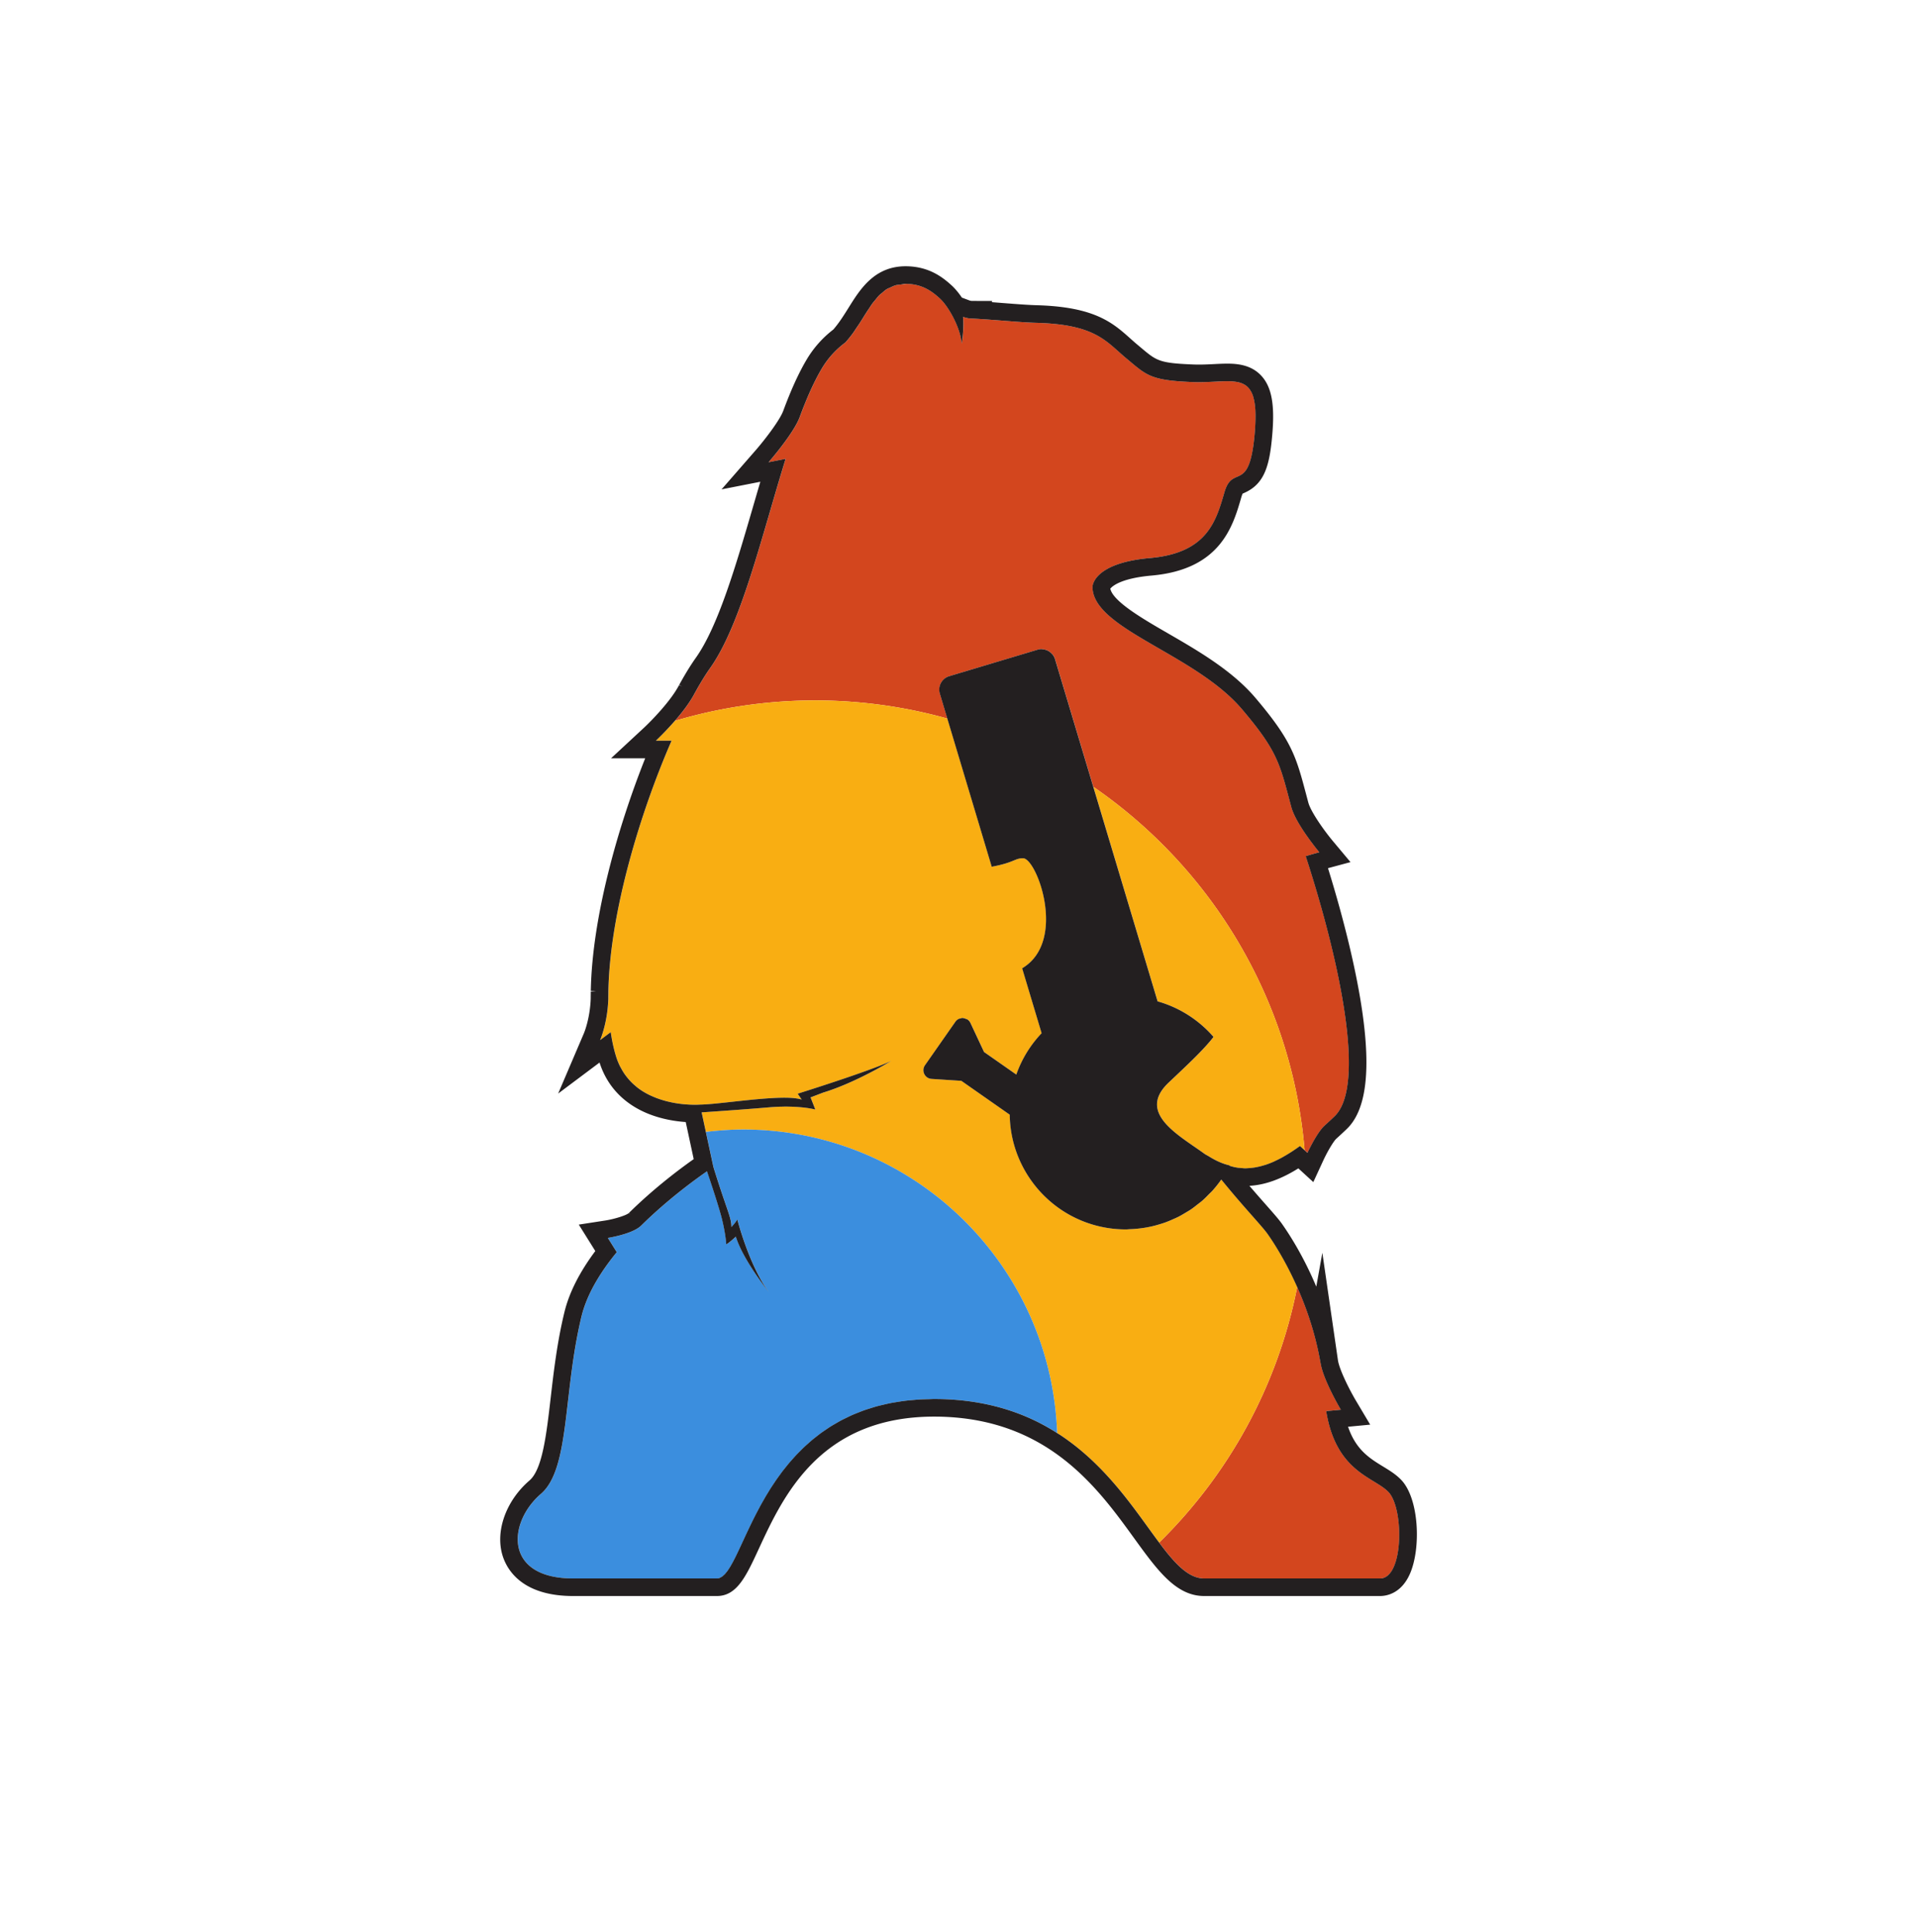
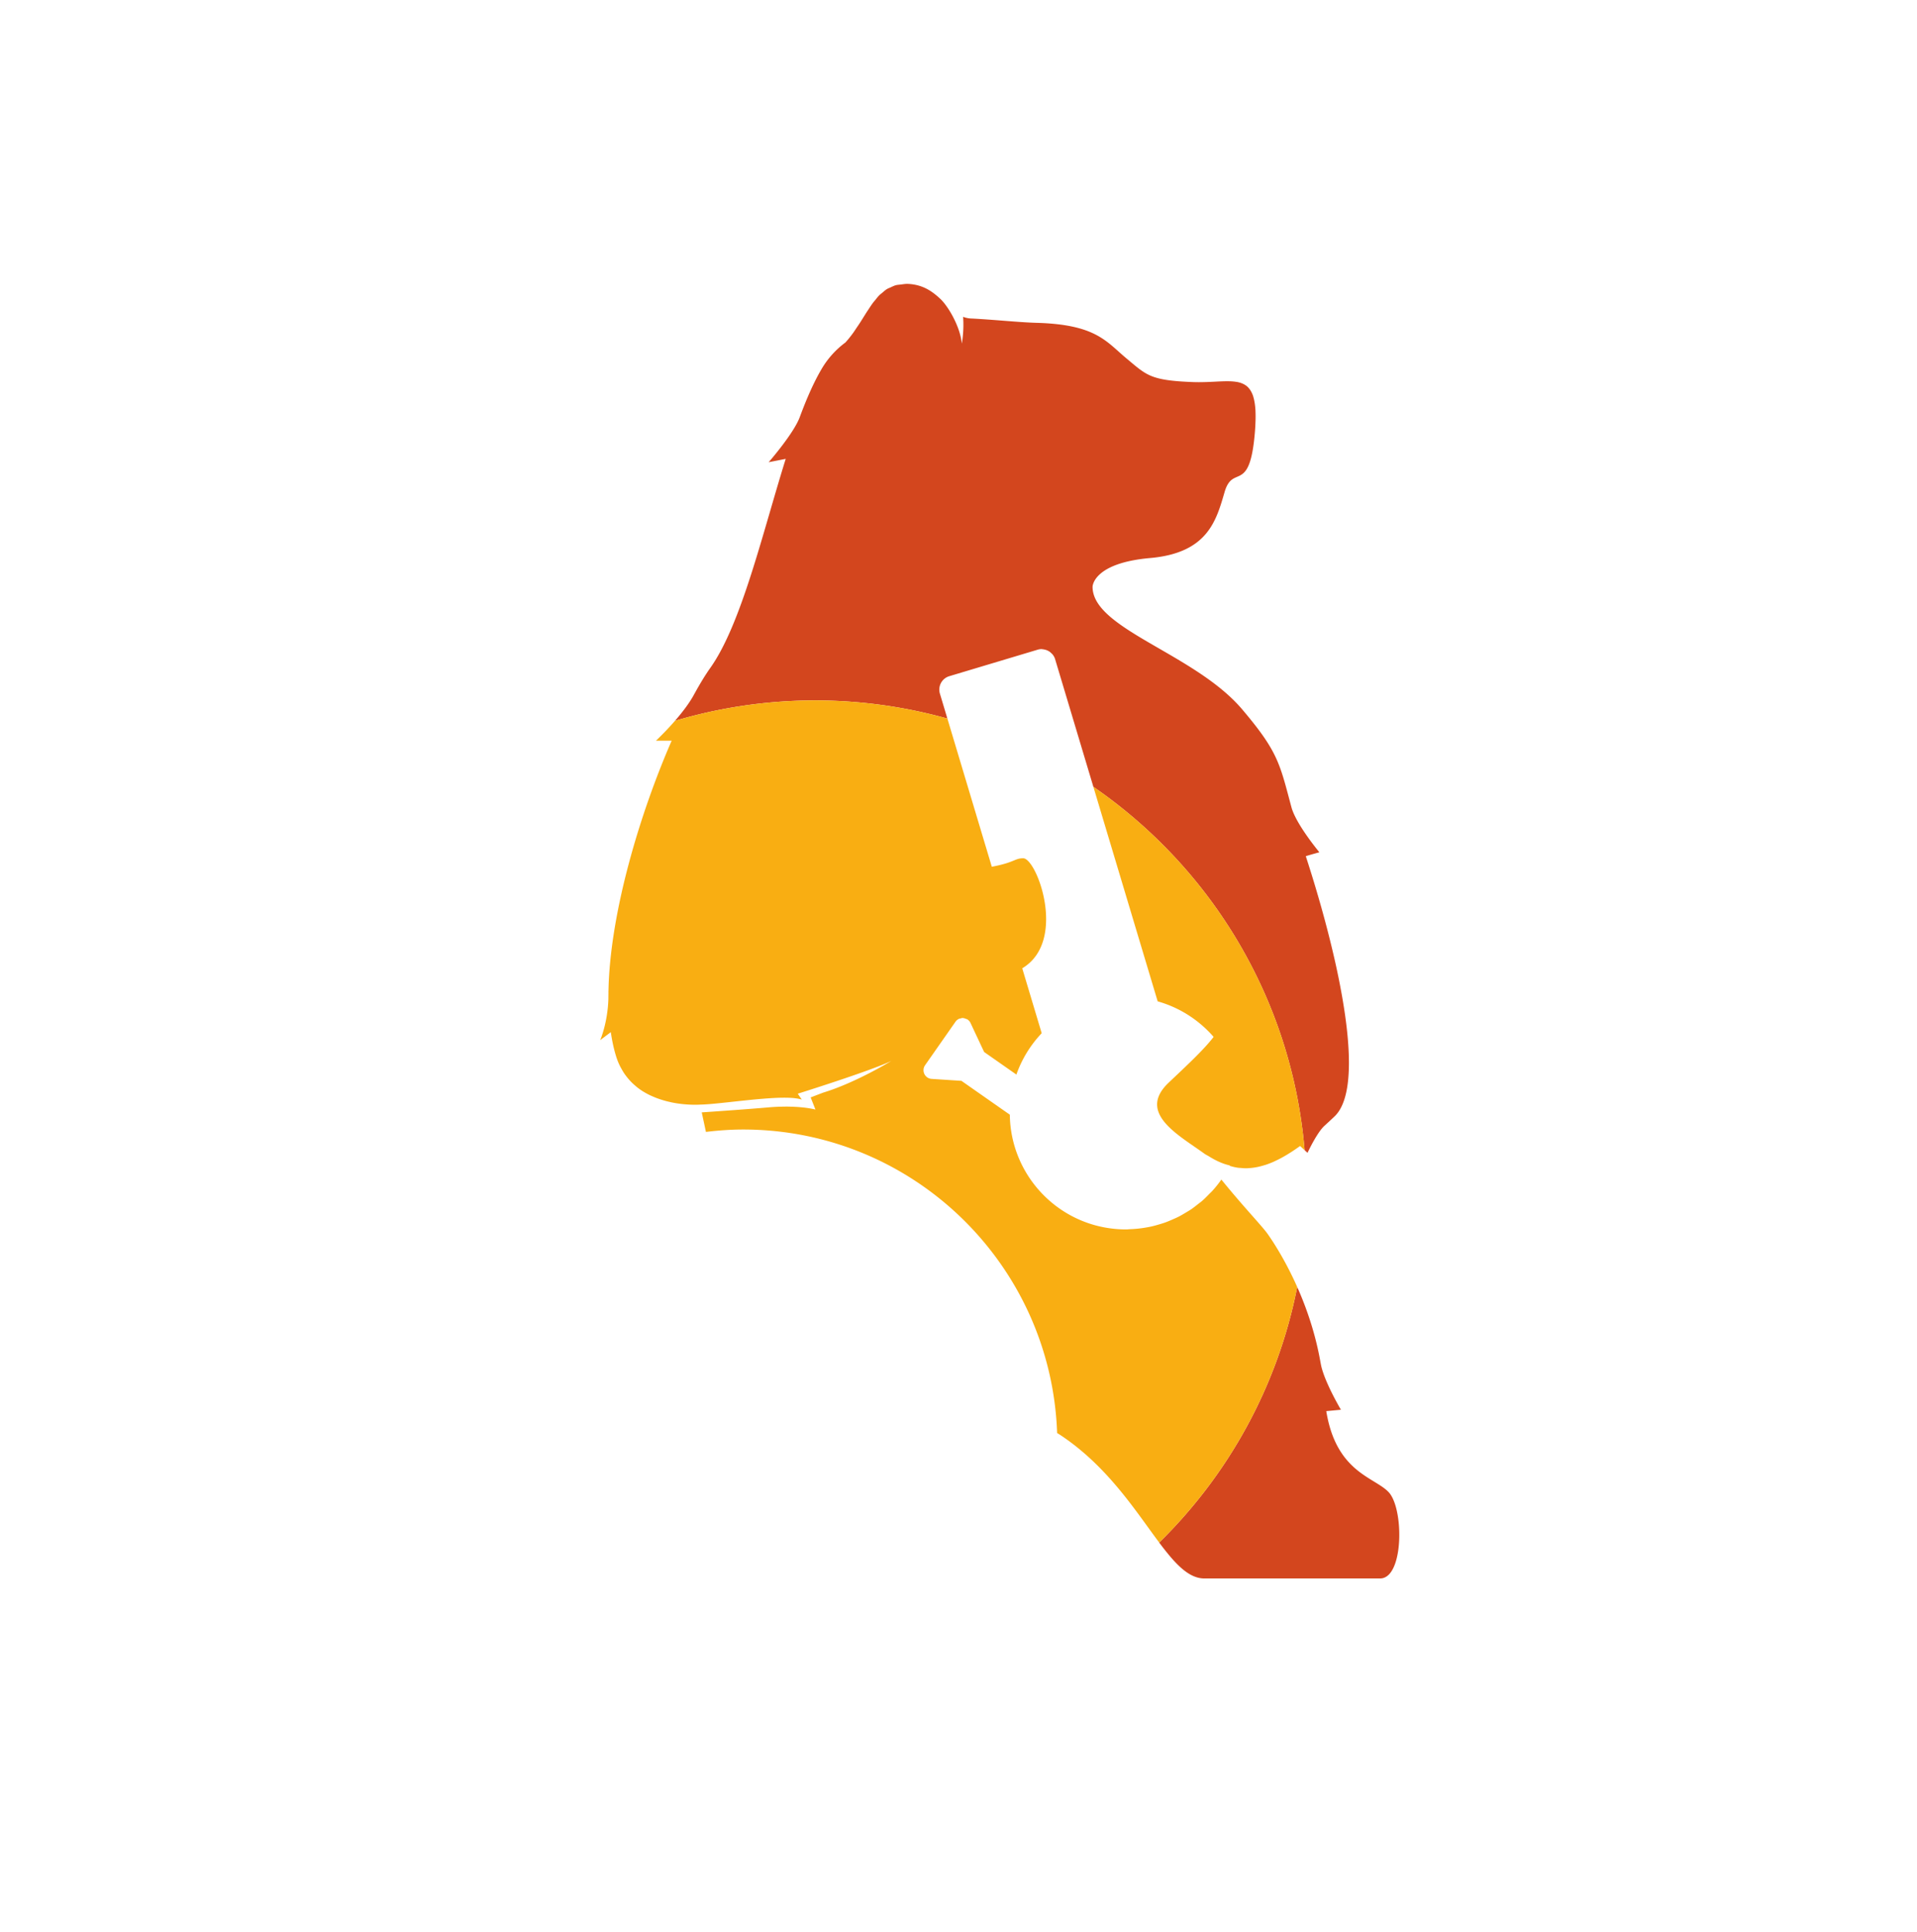
<svg xmlns="http://www.w3.org/2000/svg" data-bbox="186.444 99.219 341.661 495.523" viewBox="0 0 714.511 719.816" height="959.755" width="952.682" data-type="color">
  <g>
    <path d="M505.344 547.395a29.451 29.451 0 0 1-3.434-3.442 27.365 27.365 0 0 1-1.617-2.117c-2.621-3.773-4.801-8.848-5.961-15.992l5.465-.516s-5.102-8.578-6.993-14.969a18.42 18.42 0 0 1-.59-2.574l-.007.047c-1.883-10.844-5.2-20.367-8.707-28.258-7.25 36.942-25.598 69.887-51.438 95.242.172.23.348.473.516.7a103.26 103.26 0 0 0 3.683 4.617c4.207 4.914 8.168 8.055 12.582 8.055h65.578c1.106 0 2.07-.407 2.907-1.133.84-.723 1.543-1.766 2.125-3.035 3.484-7.61 2.457-23.407-1.88-27.993-2.663-2.82-7.546-4.648-12.23-8.632" fill="#d3461e" data-color="1" />
    <path d="m353.113 267.766-2.789-9.297a5.214 5.214 0 0 1 3.496-6.492l32.941-9.875a5.267 5.267 0 0 1 1.5-.223c.11 0 .215.047.325.055.222.011.425.058.636.101.407.078.79.192 1.16.36.204.093.395.183.583.3.363.223.675.493.976.801.137.14.29.258.414.418.383.492.707 1.047.899 1.684l14.273 47.61c43.957 30.257 74.004 79.206 78.73 135.386l1.09 1s.215-.473.586-1.219c.371-.746.899-1.77 1.512-2.875.309-.55.637-1.125.984-1.691.688-1.137 1.438-2.258 2.18-3.168.375-.453.742-.856 1.106-1.18a245.244 245.244 0 0 0 3.683-3.422c2.246-2.125 3.715-5.496 4.547-9.816.547-2.88.813-6.18.832-9.82.016-3.641-.215-7.622-.656-11.852-.442-4.23-1.09-8.715-1.914-13.367a284.28 284.28 0 0 0-2.934-14.375 390.281 390.281 0 0 0-3.734-14.868 475.543 475.543 0 0 0-4.297-14.851 533.205 533.205 0 0 0-2.29-7.262c-.085-.27-.163-.52-.25-.781 2.352-.727 5.063-1.453 5.063-1.453s-1.074-1.293-2.527-3.215a85.18 85.18 0 0 1-1.168-1.578c-.242-.328-.48-.664-.73-1.016a87.322 87.322 0 0 1-1.903-2.805c-1.777-2.757-3.41-5.718-4.078-8.14-3.265-12.152-4.37-17.656-10.414-26.367-2.016-2.903-4.578-6.16-7.953-10.137a54.304 54.304 0 0 0-3.54-3.77c-9.991-9.707-24.179-16.773-35.25-23.496-2.765-1.68-5.339-3.34-7.597-5.015-5.66-4.184-9.379-8.457-9.379-13.387 0 0 0-8.828 21.438-10.719 21.441-1.89 24.644-13.87 27.773-24.594.387-1.34.828-2.324 1.305-3.066 1.187-1.863 2.594-2.226 3.988-2.875 1.39-.652 2.77-1.59 3.903-4.61.453-1.206.867-2.745 1.226-4.734.18-.992.344-2.097.496-3.328.153-1.23.29-2.59.406-4.086.106-1.332.16-2.539.196-3.691a48.105 48.105 0 0 0-.008-3.73c-.004-.083 0-.18-.004-.262-.05-.934-.14-1.77-.254-2.555a21.148 21.148 0 0 0-.101-.602 16.47 16.47 0 0 0-.403-1.789c-.031-.101-.055-.214-.082-.312a10.473 10.473 0 0 0-.676-1.629c-.066-.125-.136-.238-.203-.36a7.56 7.56 0 0 0-.738-1.046c-.062-.074-.121-.157-.184-.227a6.28 6.28 0 0 0-1.066-.902c-.094-.067-.2-.121-.297-.18a6.772 6.772 0 0 0-1.039-.516c-.098-.039-.195-.085-.297-.12a10.5 10.5 0 0 0-1.433-.38c-.118-.023-.239-.035-.356-.054-.433-.07-.883-.125-1.348-.16-.136-.008-.265-.02-.398-.032a35.051 35.051 0 0 0-1.727-.043c-1.472.004-3.07.086-4.8.176-1.711.086-3.547.164-5.489.172-.062 0-.109.004-.171.004a66.22 66.22 0 0 1-2.454-.047c-15.765-.633-17.023-2.523-24.593-8.828-7.567-6.309-11.348-12.613-33.418-13.242-3.301-.094-7.055-.371-11.102-.688-4.047-.312-8.39-.664-12.871-.91v-.004h-.004a9.703 9.703 0 0 1-3.469-.637c.102 1.31.125 2.586.102 3.77a44.94 44.94 0 0 1-.324 4.438 29.297 29.297 0 0 1-.266 1.777c-.125-1.473-.484-3.05-.996-4.64-1.031-3.177-2.692-6.384-4.383-8.852-.848-1.235-1.7-2.285-2.484-3.055-2.989-2.805-6.485-5.422-12.13-5.703-1.003-.05-1.835.117-2.714.226-.621.082-1.285.106-1.852.254-.691.188-1.289.496-1.91.782-.492.23-1.027.406-1.48.691-.586.371-1.102.844-1.633 1.297-.398.34-.824.633-1.2 1.016-.519.53-1 1.152-1.484 1.757-.324.407-.668.774-.984 1.207a58.397 58.397 0 0 0-1.523 2.262c-.266.41-.536.79-.805 1.215-.73 1.156-1.465 2.348-2.238 3.562-.489.774-1.032 1.551-1.559 2.329-.344.507-.656 1.011-1.02 1.515a42.935 42.935 0 0 1-2.98 3.715 32.905 32.905 0 0 0-8.777 9.703 69.925 69.925 0 0 0-2.16 3.922c-1.41 2.754-2.77 5.781-4.086 9.023a188.402 188.402 0 0 0-1.946 5.02c-2.187 6.129-11.64 16.945-11.64 16.945l6.355-1.246c-4.383 14.055-8.52 29.465-13.012 43.399-4.492 13.937-9.336 26.394-15.129 34.547-1.796 2.527-3.75 5.73-5.785 9.43v-.005l.016-.047c-1.809 3.504-4.672 7.184-7.383 10.301a183.11 183.11 0 0 1 101.55-.852" fill="#d3461e" data-color="1" />
    <path d="M472.469 459.797c-2.118-2.992-9.055-10.145-17.235-20.246a43.49 43.49 0 0 1-3.328 4.18c-.395.44-.844.828-1.254 1.253-.828.848-1.652 1.7-2.547 2.477-.531.465-1.11.871-1.664 1.309-.84.664-1.676 1.332-2.566 1.93-.621.421-1.278.788-1.922 1.175-.883.531-1.762 1.062-2.684 1.531-.695.356-1.41.656-2.125.973-.925.41-1.851.808-2.808 1.152-.754.274-1.52.5-2.293.735-.965.285-1.93.554-2.922.777-.8.18-1.606.32-2.418.453a41.03 41.03 0 0 1-3.035.39 44.46 44.46 0 0 1-2.512.16c-.48.016-.95.087-1.43.087-1.05 0-2.109-.04-3.172-.114h-.011a44.324 44.324 0 0 1-8.207-1.39 43.059 43.059 0 0 1-14.367-6.953 43.577 43.577 0 0 1-10.727-11.453 43.34 43.34 0 0 1-3.652-7.02 42.971 42.971 0 0 1-3.203-15.824l-18.036-12.613-11.105-.727a3.247 3.247 0 0 1-1.649-.574 3.268 3.268 0 0 1-1.378-2.871 3.205 3.205 0 0 1 .582-1.649l11.347-16.226c.344-.489.79-.828 1.278-1.059.16-.078.336-.07.507-.121.29-.078.57-.203.868-.203.046 0 .085.035.132.035.38.016.723.156 1.079.3.18.075.367.083.53.188.497.313.919.75 1.196 1.344l5.07 10.813 12.024 8.41a43.304 43.304 0 0 1 6.5-11.984 43.052 43.052 0 0 1 2.933-3.426l-7.25-24.184.356-.223c16.394-10.297 5.047-40.781 0-40.781-3.227 0-3.113 1.55-11.703 3.16l-16.555-55.222a183.11 183.11 0 0 0-101.55.851 109.615 109.615 0 0 1-7.063 7.387h5.847c-11.609 26.594-23.015 63.922-23.558 93.344l-.016-.079c.008.29.004.563.008.848-.008.692-.023 1.387-.02 2.07a49.756 49.756 0 0 1-.21 3.278 53.26 53.26 0 0 1-.387 2.972c-.898 5.614-2.457 9.157-2.457 9.157l3.953-2.97c.492 3.34 1.172 6.513 2.113 9.435a24.22 24.22 0 0 0 1.293 3.171c.157.32.332.614.5.918.352.649.72 1.282 1.114 1.868.215.32.441.625.668.925.398.528.812 1.032 1.246 1.512.242.27.484.54.738.793.477.48.977.926 1.48 1.355.227.192.446.395.676.579a25.03 25.03 0 0 0 2.297 1.605c.043.027.094.05.14.078.75.453 1.513.863 2.282 1.238.273.13.547.243.82.368a34.1 34.1 0 0 0 1.668.695c.309.117.618.227.922.332.531.188 1.063.355 1.586.512.3.086.602.176.895.258.566.148 1.125.28 1.68.402.23.05.464.11.69.156.774.156 1.528.29 2.255.395.054.008.11.011.168.02.668.097 1.308.171 1.918.23.226.02.437.035.652.054.426.035.844.067 1.23.086.215.012.418.024.618.031.359.016.699.024 1.007.032.164 0 .332.004.48.008.204 0 .372-.004.552-.004a45.809 45.809 0 0 0 1.203-.028l.383-.023a45.96 45.96 0 0 0 2.472-.117c.207-.012.418-.028.637-.043.93-.07 1.918-.157 3-.262l.477-.051c1.043-.102 2.132-.219 3.27-.34l.96-.105a436.8 436.8 0 0 0 1.68-.184l1.406-.152.926-.102c1.14-.12 2.293-.242 3.449-.36l.805-.081c1.3-.129 2.593-.246 3.867-.352l.824-.066a157.551 157.551 0 0 1 3.887-.258c1.195-.062 2.32-.09 3.398-.097.133 0 .285-.008.414-.008.102 0 .176.008.278.011a35.5 35.5 0 0 1 3.246.14c.14.016.261.036.394.056.98.113 1.86.27 2.531.503l-1.511-2.195s27.176-8.508 34.863-12.215c0 0-13.176 8.098-25.39 11.805l-4.669 1.785 1.786 4.527-.239-.058c-.039-.012-.109-.027-.156-.04l-.559-.12c-.113-.024-.238-.047-.37-.075-.262-.05-.587-.105-.93-.164-.14-.023-.27-.046-.426-.07a40.595 40.595 0 0 0-1.785-.234c-.114-.016-.254-.024-.375-.035a56.744 56.744 0 0 0-1.832-.16c-.27-.02-.559-.032-.844-.047a62.025 62.025 0 0 0-1.836-.07 40.64 40.64 0 0 0-1.016-.024 80.71 80.71 0 0 0-2.128.023c-.387.008-.754.012-1.16.028a71.683 71.683 0 0 0-3.641.222c-7.59.664-18.852 1.453-25.082 1.88l1.562 7.273c4.551-.535 9.156-.891 13.848-.891 63.36 0 114.844 50.285 117.05 113.106.415.261.844.507 1.247.773a84.915 84.915 0 0 1 7.25 5.39c4.558 3.766 8.578 7.84 12.195 11.965a152.277 152.277 0 0 1 5.137 6.2c3.242 4.117 6.144 8.16 8.84 11.879a365.648 365.648 0 0 0 3.379 4.601c25.84-25.355 44.187-58.3 51.437-95.242-4.016-9.027-8.293-15.895-11.031-19.777" fill="#f9ae12" data-color="2" />
    <path d="m407.527 293.207 23.965 79.941c8.25 2.329 15.434 7.016 20.852 13.243-3.668 4.785-9.786 10.445-16.743 17.039-6.738 6.382-4.699 11.77.067 16.492 3.707 3.676 9.066 6.95 13.226 9.976.567.41 1.157.66 1.73 1.02 2.516 1.574 5.09 2.773 7.75 3.367-.023.047-.038.09-.062.133 1.04.348 2.086.578 3.137.734.348.051.691.051 1.039.078.715.067 1.434.13 2.148.114.297-.004.594-.035.887-.055.73-.047 1.457-.121 2.188-.242.324-.055.652-.11.98-.176.77-.16 1.54-.36 2.309-.594.238-.074.48-.129.719-.21 1-.329 1.996-.715 2.992-1.153.222-.098.441-.215.66-.316.789-.368 1.57-.758 2.351-1.18.32-.176.641-.36.961-.54a57.603 57.603 0 0 0 2.118-1.28c.296-.184.59-.368.882-.559.97-.64 1.93-1.3 2.883-1.996l1.692 1.55c-4.723-56.179-34.774-105.128-78.73-135.386" fill="#f9ae12" data-color="2" />
-     <path d="M276.965 420.902c-4.692 0-9.297.356-13.848.891l2.812 13.074c5.063 16.344 6.707 18.676 6.707 22.383 0 0 1.922-2.059 2.196-2.883 0 0 4.394 17.293 11.804 27.176 0 0-9.664-11.965-12.351-20.723 0 0-2.469 2.332-3.566 2.88 0 0-.141-3.294-1.512-9.06-1.04-4.355-4.192-13.804-5.668-18.16-4.5 3.11-14.688 10.524-24.52 20.207l.02-.023c-3.149 3.2-12.45 4.633-12.45 4.633l3.32 5.316a94.647 94.647 0 0 0-4.331 5.692 76.76 76.76 0 0 0-2.879 4.414c-1.793 2.98-3.316 6.023-4.469 9.097a41.248 41.248 0 0 0-1.437 4.63 152.134 152.134 0 0 0-1.719 7.968c-1.5 7.938-2.41 15.742-3.25 22.98-.371 3.22-.73 6.325-1.121 9.286-1.555 11.832-3.606 21.293-9.043 25.976-4.676 4.024-7.793 9.465-8.504 14.692-1.184 8.715 4.324 16.84 20.484 16.84h53.598c.352 0 .7-.067 1.04-.196.116-.043.23-.133.343-.191.222-.113.445-.211.664-.375.129-.094.254-.238.379-.348.203-.18.406-.34.61-.562.132-.145.26-.332.394-.493.195-.242.394-.464.59-.742.132-.187.27-.418.406-.62.195-.298.387-.579.586-.911.129-.215.261-.469.394-.703.207-.363.41-.711.617-1.102.125-.234.254-.496.38-.738.218-.434.44-.855.671-1.32.102-.211.211-.446.317-.66 1.609-3.325 3.39-7.348 5.527-11.727.086-.172.164-.34.25-.512.352-.715.723-1.445 1.094-2.175.144-.286.281-.563.43-.852.359-.695.742-1.402 1.12-2.11.172-.32.336-.64.516-.96.375-.684.77-1.371 1.164-2.063.207-.36.403-.715.617-1.074.383-.656.793-1.313 1.2-1.969.242-.394.476-.789.726-1.183.406-.641.84-1.278 1.266-1.918.273-.41.539-.82.824-1.23.426-.618.879-1.227 1.328-1.84.313-.43.617-.86.942-1.286.449-.594.925-1.18 1.398-1.765.352-.434.691-.872 1.055-1.305.48-.57.984-1.129 1.488-1.688.387-.437.766-.875 1.168-1.308.504-.535 1.039-1.059 1.562-1.586.438-.438.864-.88 1.317-1.309.535-.508 1.097-1 1.656-1.496.48-.422.945-.851 1.441-1.265.575-.481 1.176-.942 1.774-1.407.52-.406 1.031-.816 1.57-1.21.606-.442 1.246-.864 1.88-1.294.57-.386 1.128-.777 1.718-1.144.644-.406 1.32-.79 1.992-1.176.621-.36 1.23-.723 1.871-1.062.684-.368 1.403-.704 2.113-1.051.672-.324 1.34-.656 2.036-.965.722-.32 1.476-.61 2.222-.906.735-.293 1.461-.586 2.223-.856.762-.273 1.555-.512 2.34-.758.797-.25 1.586-.504 2.406-.73.805-.219 1.645-.41 2.477-.606.855-.199 1.703-.406 2.59-.578.855-.168 1.742-.304 2.624-.445.914-.148 1.825-.297 2.766-.414.914-.113 1.86-.191 2.797-.277.973-.086 1.937-.18 2.941-.235.97-.054 1.973-.07 2.973-.093.738-.016 1.441-.07 2.195-.07.614 0 1.227.003 1.852.015 14.844.277 26.957 3.629 37.031 8.703 2.426 1.219 4.707 2.559 6.906 3.96-2.207-62.82-53.691-113.105-117.05-113.105" fill="#3b8ede" data-color="3" />
-     <path d="M519.422 584.02c-.578 1.27-1.286 2.312-2.121 3.035-.836.726-1.805 1.133-2.907 1.133h-65.582c-4.414 0-8.375-3.141-12.578-8.055-1.203-1.406-2.426-2.957-3.683-4.617l-.52-.7a376.246 376.246 0 0 1-3.379-4.601c-2.695-3.715-5.598-7.762-8.84-11.88a152.277 152.277 0 0 0-5.136-6.198c-3.614-4.125-7.637-8.2-12.192-11.965a85.603 85.603 0 0 0-7.254-5.39c-.402-.266-.832-.512-1.242-.774a78.783 78.783 0 0 0-6.91-3.961c-10.074-5.07-22.184-8.426-37.031-8.703a98.236 98.236 0 0 0-1.852-.016c-.754 0-1.457.055-2.195.07-1 .024-2.004.04-2.973.094-1 .059-1.969.149-2.941.235-.938.085-1.883.164-2.793.277a71.88 71.88 0 0 0-2.77.414c-.879.14-1.77.277-2.625.445-.883.172-1.734.38-2.586.578-.836.196-1.672.387-2.48.606-.82.226-1.61.48-2.403.73-.789.246-1.582.489-2.343.758-.758.27-1.485.567-2.219.856-.75.296-1.504.59-2.227.906-.695.308-1.359.64-2.035.969-.71.343-1.426.68-2.113 1.046-.637.34-1.25.704-1.871 1.063-.668.387-1.344.77-1.992 1.176-.59.367-1.149.758-1.72 1.144-.632.43-1.269.852-1.878 1.293-.539.395-1.047.805-1.566 1.207-.598.469-1.204.93-1.778 1.41-.492.414-.96.844-1.437 1.266-.559.496-1.125.988-1.656 1.496-.454.43-.883.871-1.317 1.309-.527.527-1.058 1.05-1.562 1.59-.403.425-.782.867-1.172 1.3-.5.567-1.008 1.121-1.489 1.696-.359.43-.703.867-1.05 1.3-.473.586-.95 1.172-1.403 1.766-.324.426-.629.856-.941 1.285-.45.614-.899 1.223-1.328 1.844-.281.406-.547.816-.82 1.227-.43.64-.86 1.277-1.27 1.918-.25.394-.484.789-.727 1.183-.406.656-.812 1.313-1.199 1.969-.21.36-.41.719-.613 1.078-.395.687-.793 1.375-1.168 2.059-.176.32-.34.636-.512.96a118.98 118.98 0 0 0-1.554 2.961c-.372.73-.743 1.461-1.094 2.176-.086.172-.164.34-.246.512-2.14 4.379-3.918 8.402-5.528 11.727-.105.214-.215.449-.32.66-.227.465-.45.886-.672 1.32-.125.242-.254.504-.375.734-.21.395-.414.746-.62 1.106-.13.234-.263.484-.395.703-.196.332-.391.613-.586.91-.137.203-.27.434-.407.621-.195.278-.39.5-.586.742-.132.16-.265.348-.398.493-.2.218-.402.382-.606.562-.128.113-.253.254-.382.348-.22.164-.442.261-.664.375-.114.058-.227.148-.344.191a2.9 2.9 0 0 1-1.04.195H213.61c-16.16 0-21.664-8.125-20.48-16.84.707-5.226 3.828-10.663 8.5-14.69 5.441-4.684 7.488-14.141 9.047-25.977.386-2.957.746-6.067 1.117-9.286.84-7.238 1.75-15.042 3.254-22.98.5-2.645 1.066-5.309 1.714-7.969.38-1.547.864-3.09 1.442-4.629 1.152-3.074 2.676-6.117 4.469-9.093a75.443 75.443 0 0 1 2.875-4.418 94.721 94.721 0 0 1 4.336-5.692l-3.325-5.312s9.301-1.438 12.45-4.637l-.016.023c9.828-9.683 20.02-17.097 24.516-20.207 1.476 4.356 4.632 13.801 5.668 18.16 1.375 5.766 1.511 9.06 1.511 9.06 1.098-.548 3.57-2.884 3.57-2.884 2.684 8.762 12.352 20.727 12.352 20.727-7.414-9.883-11.805-27.176-11.805-27.176-.273.824-2.195 2.883-2.195 2.883 0-3.707-1.648-6.04-6.71-22.383l-2.813-13.074-1.563-7.274c6.23-.425 17.492-1.214 25.086-1.878a71.128 71.128 0 0 1 3.64-.223c.403-.016.77-.02 1.157-.028.516-.011 1.059-.03 1.543-.03.207 0 .387.007.59.007.348.004.683.012 1.015.024.641.015 1.254.039 1.836.07.282.016.57.027.84.047.66.047 1.27.098 1.836.16.117.012.258.02.371.035.672.074 1.262.152 1.785.235.16.023.286.046.43.07.34.058.664.113.926.164.133.027.258.05.371.074l.559.121c.05.012.12.027.16.04l.234.058-1.785-4.527 4.668-1.786c12.215-3.707 25.39-11.804 25.39-11.804-7.683 3.707-34.859 12.215-34.859 12.215l1.508 2.195c-.668-.235-1.547-.39-2.531-.504-.133-.02-.254-.04-.39-.055a35.542 35.542 0 0 0-3.247-.14c-.102-.004-.176-.012-.281-.012-.13 0-.281.008-.41.008a81.146 81.146 0 0 0-3.403.098c-.11.004-.23.015-.34.019-1.144.063-2.332.145-3.546.238-.274.024-.543.043-.82.067-1.278.105-2.571.222-3.872.351l-.8.082c-1.16.117-2.31.239-3.45.36-.316.035-.62.066-.93.101l-1.406.153c-.562.062-1.129.125-1.676.183-.328.035-.64.07-.96.106-1.141.12-2.231.238-3.27.34-.156.015-.324.035-.477.05a138.79 138.79 0 0 1-3.003.262c-.22.016-.426.031-.637.043-.914.062-1.77.11-2.473.117 0 0-.191.012-.379.02a28.203 28.203 0 0 1-1.207.031c-.125 0-.183.008-.32.008-.07 0-.16-.004-.23-.004-.149 0-.317-.008-.477-.008a32.982 32.982 0 0 1-1.008-.031c-.203-.008-.406-.016-.621-.032-.387-.019-.8-.05-1.227-.085-.218-.02-.425-.036-.656-.055-.61-.059-1.25-.133-1.918-.23-.058-.009-.11-.012-.168-.02a42.287 42.287 0 0 1-2.254-.395c-.226-.047-.46-.105-.691-.156a37.03 37.03 0 0 1-1.676-.402c-.297-.082-.598-.172-.894-.258a37.208 37.208 0 0 1-1.586-.508c-.309-.11-.618-.219-.922-.332a37.987 37.987 0 0 1-1.672-.7c-.27-.124-.547-.237-.817-.366a28.21 28.21 0 0 1-2.285-1.239c-.047-.027-.093-.05-.14-.078a24.802 24.802 0 0 1-2.297-1.605c-.23-.18-.445-.387-.672-.578a21.924 21.924 0 0 1-1.484-1.356 23.9 23.9 0 0 1-.739-.793c-.43-.48-.843-.984-1.242-1.511a21.691 21.691 0 0 1-.668-.926 22.894 22.894 0 0 1-1.117-1.867c-.164-.305-.344-.598-.5-.918-.48-.993-.926-2.04-1.29-3.172-.94-2.922-1.62-6.094-2.112-9.434l-3.957 2.969s1.558-3.543 2.457-9.156c.152-.938.28-1.93.386-2.973.102-1.043.176-2.14.215-3.277-.004-.684.008-1.38.016-2.07 0-.286.004-.56-.008-.848l.015.078c.547-29.422 11.953-66.75 23.559-93.344h-5.844s3.383-3.16 7.059-7.387c2.71-3.117 5.578-6.797 7.387-10.3l-.016.046v.004c2.031-3.699 3.988-6.902 5.785-9.43 5.793-8.152 10.637-20.613 15.129-34.546 4.488-13.934 8.629-29.344 13.008-43.399l-6.352 1.247s9.45-10.817 11.64-16.946a164.974 164.974 0 0 1 1.946-5.02c1.313-3.241 2.672-6.269 4.086-9.023a68.948 68.948 0 0 1 2.16-3.926 32.979 32.979 0 0 1 8.774-9.699h.004a43.69 43.69 0 0 0 2.98-3.715c.36-.503.676-1.007 1.016-1.515.527-.778 1.07-1.551 1.562-2.328.77-1.211 1.504-2.407 2.235-3.563.27-.426.539-.805.808-1.215.504-.773 1.004-1.547 1.52-2.261.316-.434.66-.801.988-1.207.484-.606.961-1.223 1.484-1.758.372-.383.801-.676 1.196-1.016.531-.453 1.05-.93 1.636-1.297.454-.285.985-.46 1.481-.691.617-.285 1.219-.594 1.906-.777.567-.153 1.23-.176 1.852-.254.613-.079 1.156-.254 1.832-.254.289 0 .582.008.887.023 5.644.285 9.136 2.899 12.128 5.703.782.77 1.637 1.82 2.48 3.055 1.692 2.469 3.352 5.676 4.384 8.851.515 1.586.87 3.168.996 4.641 0 0 .129-.668.265-1.777.141-1.114.286-2.664.325-4.438.027-1.183.004-2.46-.102-3.77a9.725 9.725 0 0 0 3.473.637v.004c4.48.247 8.824.598 12.87.91 4.048.317 7.802.594 11.102.688 22.07.629 25.852 6.934 33.422 13.242 7.567 6.305 8.828 8.196 24.59 8.828.836.032 1.652.047 2.453.047.063 0 .114-.008.176-.008 1.941-.004 3.777-.082 5.484-.168 1.73-.09 3.332-.172 4.801-.175.035 0 .082-.004.117-.004.555 0 1.09.019 1.61.046.136.008.265.024.398.032.465.039.914.09 1.348.16.117.02.242.035.355.055.504.093.98.222 1.434.378.105.036.2.082.297.122.367.144.71.316 1.039.511.101.063.203.117.3.184.383.258.739.555 1.063.906.067.066.125.149.184.223.27.312.511.664.738 1.05.07.118.14.231.207.356.25.488.48 1.023.672 1.629.031.098.05.21.082.312.16.543.293 1.145.406 1.79.035.195.067.394.098.601.113.781.203 1.617.254 2.555.004.082 0 .18.004.261.043.88.047 1.836.03 2.852a75.16 75.16 0 0 1-.219 4.57 91.547 91.547 0 0 1-.405 4.086 53.86 53.86 0 0 1-.496 3.328c-.36 1.989-.774 3.528-1.223 4.735-1.133 3.02-2.511 3.957-3.906 4.605-1.39.653-2.797 1.016-3.988 2.875-.473.746-.914 1.735-1.305 3.07-3.129 10.723-6.332 22.704-27.77 24.594-21.44 1.89-21.44 10.719-21.44 10.719 0 4.93 3.722 9.203 9.378 13.387 2.262 1.676 4.832 3.336 7.602 5.015 11.066 6.723 25.257 13.79 35.25 23.496a53.318 53.318 0 0 1 3.535 3.77c3.375 3.98 5.941 7.234 7.953 10.14 6.047 8.708 7.152 14.212 10.414 26.364.672 2.422 2.3 5.383 4.078 8.14a74.385 74.385 0 0 0 1.906 2.805c.246.352.489.688.727 1.016.41.566.797 1.09 1.168 1.578a98.835 98.835 0 0 0 2.527 3.215s-2.707.726-5.058 1.453c.082.262.16.512.246.781a483.46 483.46 0 0 1 2.289 7.262c1.5 4.89 2.945 9.871 4.297 14.851a390.458 390.458 0 0 1 3.734 14.872 287.748 287.748 0 0 1 2.937 14.37c.82 4.653 1.473 9.137 1.915 13.368.437 4.23.671 8.21.652 11.851-.016 3.641-.281 6.942-.832 9.825-.828 4.316-2.301 7.683-4.547 9.812a227.614 227.614 0 0 1-3.684 3.422c-.359.324-.73.727-1.101 1.18-.746.91-1.492 2.03-2.184 3.168a56.69 56.69 0 0 0-.984 1.691 79.797 79.797 0 0 0-1.512 2.875 42.987 42.987 0 0 0-.586 1.219l-1.09-1-1.691-1.551a74.506 74.506 0 0 1-2.879 1.992c-.293.196-.59.375-.883.563a59.101 59.101 0 0 1-3.078 1.82 46.93 46.93 0 0 1-2.351 1.18c-.223.101-.442.218-.66.316-.997.438-1.993.824-2.993 1.156-.242.078-.48.133-.722.207a25.014 25.014 0 0 1-3.29.77c-.73.121-1.457.195-2.183.242-.297.02-.594.05-.887.055-.129.004-.262.023-.39.023-.59 0-1.176-.082-1.762-.133-.344-.035-.692-.03-1.04-.082a18.057 18.057 0 0 1-3.136-.734c.023-.043.043-.086.066-.133-2.66-.594-5.234-1.793-7.754-3.363-.574-.36-1.164-.613-1.73-1.024-4.16-3.03-9.516-6.3-13.223-9.976-4.77-4.723-6.808-10.11-.07-16.492 6.957-6.594 13.078-12.254 16.742-17.04-5.418-6.226-12.601-10.913-20.847-13.242l-23.97-79.94-14.273-47.61c-.191-.637-.515-1.192-.898-1.688-.125-.156-.273-.273-.414-.414a5.009 5.009 0 0 0-.973-.8 6.3 6.3 0 0 0-.582-.301 5.19 5.19 0 0 0-1.16-.36c-.215-.043-.418-.09-.637-.101-.113-.008-.215-.055-.328-.055-.496 0-1 .07-1.496.223l-32.941 9.875a5.214 5.214 0 0 0-3.496 6.492l2.785 9.297 16.558 55.222c8.586-1.61 8.473-3.16 11.703-3.16 5.043 0 16.395 30.485 0 40.777-.125.082-.234.149-.359.231l7.25 24.18a43.079 43.079 0 0 0-9.43 15.41l-12.027-8.41-5.066-10.813a3.166 3.166 0 0 0-1.196-1.344c-.164-.105-.355-.113-.535-.187-.355-.145-.699-.281-1.078-.297-.043-.004-.086-.04-.133-.04-.297 0-.578.126-.867.204-.172.05-.344.043-.508.121-.488.23-.933.57-1.277 1.059l-11.348 16.226a3.24 3.24 0 0 0-.582 1.649 3.268 3.268 0 0 0 1.379 2.871c.461.324 1.02.531 1.649.574l11.105.727 18.035 12.613a43.037 43.037 0 0 0 3.207 15.824 43.498 43.498 0 0 0 14.375 18.473 43.042 43.042 0 0 0 18.403 7.836c1.367.234 2.761.406 4.175.508h.012c1.063.074 2.117.113 3.168.113.484 0 .95-.07 1.43-.09a41.03 41.03 0 0 0 2.515-.156 45.851 45.851 0 0 0 5.45-.844c.992-.223 1.96-.488 2.925-.777.77-.23 1.54-.461 2.293-.735a40.997 40.997 0 0 0 2.805-1.152c.715-.316 1.434-.617 2.129-.973.918-.468 1.8-1 2.684-1.531.644-.387 1.296-.754 1.921-1.176.887-.597 1.723-1.265 2.563-1.93.558-.437 1.133-.843 1.664-1.308.894-.777 1.719-1.625 2.547-2.477.414-.421.86-.812 1.258-1.254a43.452 43.452 0 0 0 3.324-4.18c8.183 10.102 15.117 17.255 17.234 20.247 2.742 3.883 7.016 10.75 11.031 19.777 3.512 7.89 6.825 17.414 8.708 28.258l.008-.047c.117.793.32 1.66.59 2.574 1.89 6.395 6.992 14.97 6.992 14.97l-5.461.515c1.156 7.144 3.34 12.218 5.957 15.996a28.052 28.052 0 0 0 1.617 2.113 29.473 29.473 0 0 0 3.437 3.442c4.68 3.984 9.567 5.816 12.23 8.632 4.337 4.586 5.36 20.383 1.876 27.993m2.89-32.5c-1.953-2.063-4.304-3.5-6.796-5.024-4.985-3.047-10.11-6.18-13.07-14.832l8.253-.781-5.297-8.906c-2.492-4.196-6.226-11.665-6.726-15.133l-5.805-40.012-2.262 12.621c-4.722-11.258-9.972-19.414-12.816-23.441-1.176-1.66-3.211-3.969-6.031-7.16-1.797-2.04-3.848-4.36-6.075-6.965 5.743-.313 11.754-2.453 18.239-6.504l5.578 5.117 3.765-8.16c1.532-3.309 3.817-7.121 4.797-8a235.45 235.45 0 0 0 3.809-3.54c7.207-6.827 9.137-21.124 5.894-43.706-2.144-14.938-6.652-33.782-12.796-53.578l8.39-2.254-6.597-7.88c-3.204-3.831-8.153-10.796-9.118-14.288l-.793-2.985c-3.765-14.16-5.324-20.02-18.894-36.015-8.692-10.242-21.442-17.61-32.688-24.114-9.136-5.277-20.406-11.789-21.441-16.613.738-.926 3.969-3.879 15.379-4.887 25.613-2.257 30.277-18.261 33.363-28.847l.125-.438c.203-.691.379-1.078.477-1.261.14-.067.332-.149.484-.215 7.727-3.356 9.633-10.227 10.61-22.547.847-10.758-.395-17.082-4.149-21.149-3.7-4.003-8.727-4.515-12.691-4.515-1.555 0-3.153.078-4.844.164-1.84.094-3.738.187-5.735.187-.714 0-1.44-.011-2.19-.043-12.548-.5-13.58-1.367-19.298-6.172l-1.355-1.14c-.926-.766-1.79-1.54-2.707-2.36-6.489-5.792-13.2-11.785-34.727-12.398-3.508-.102-7.703-.43-12.14-.773-1.547-.121-3.114-.246-4.708-.364l.051-.465-7.363-.004c-.406 0-.77-.066-1.172-.218l-2.73-1.024c-1.098-1.613-2.239-3.008-3.328-4.078l-.051-.055-.055-.05c-3.707-3.477-8.539-7.078-16.289-7.465a21.24 21.24 0 0 0-1.211-.031c-11.66-.004-16.98 8.539-21.258 15.398-1.738 2.781-3.527 5.656-5.71 8.168a39.613 39.613 0 0 0-9.942 11.187c-2.926 4.918-5.774 11.145-8.703 19.04-1.246 3.48-6.844 10.804-10.434 14.914l-12.594 14.433 14.457-2.836c-.902 3.051-1.793 6.114-2.671 9.125-6.41 22-13.04 44.746-21.383 56.492-1.899 2.672-3.98 6.055-6.184 10.063l1.05.578-1.116-.473c-3.047 5.91-10.473 13.47-13.074 15.887l-12.25 11.363 12.718.004c-10.058 25.274-19.765 58.907-20.281 86.664l1.969.036-1.98.21c.003.118 0 .231 0 .344l.003.266-.008.496a64.68 64.68 0 0 0-.011 1.516c-.258 7.53-2.493 12.836-2.516 12.89L208.04 407.5l15.426-11.555c.011.043.027.082.039.125 2.832 8.785 9.113 15.348 18.164 18.98 5.094 2.048 10.191 2.81 13.922 3.067l2.972 13.82c-5.464 3.844-14.906 10.95-24.172 20.082l.56.57-.614-.527c-.969.844-5.332 2.223-8.778 2.754l-9.832 1.52 5.274 8.437.883 1.418c-5.864 7.852-9.723 15.47-11.489 22.7-2.73 11.152-4.015 22.261-5.148 32.062-1.586 13.676-3.082 26.59-7.895 30.734-9.128 7.86-13.113 19.778-9.695 28.985 1.95 5.258 7.918 14.07 25.953 14.07h53.598c7.476 0 10.89-7.375 15.61-17.582 9.077-19.621 22.792-49.273 65.378-49.273.574 0 1.149.004 1.73.015 40.544.754 59.141 26.442 72.723 45.2 8.754 12.09 15.668 21.64 26.164 21.64h65.582c2.27 0 7.907-.82 11.184-8.426 4.086-9.492 3.367-27.777-3.266-34.797" fill="#231f20" data-color="4" />
  </g>
</svg>